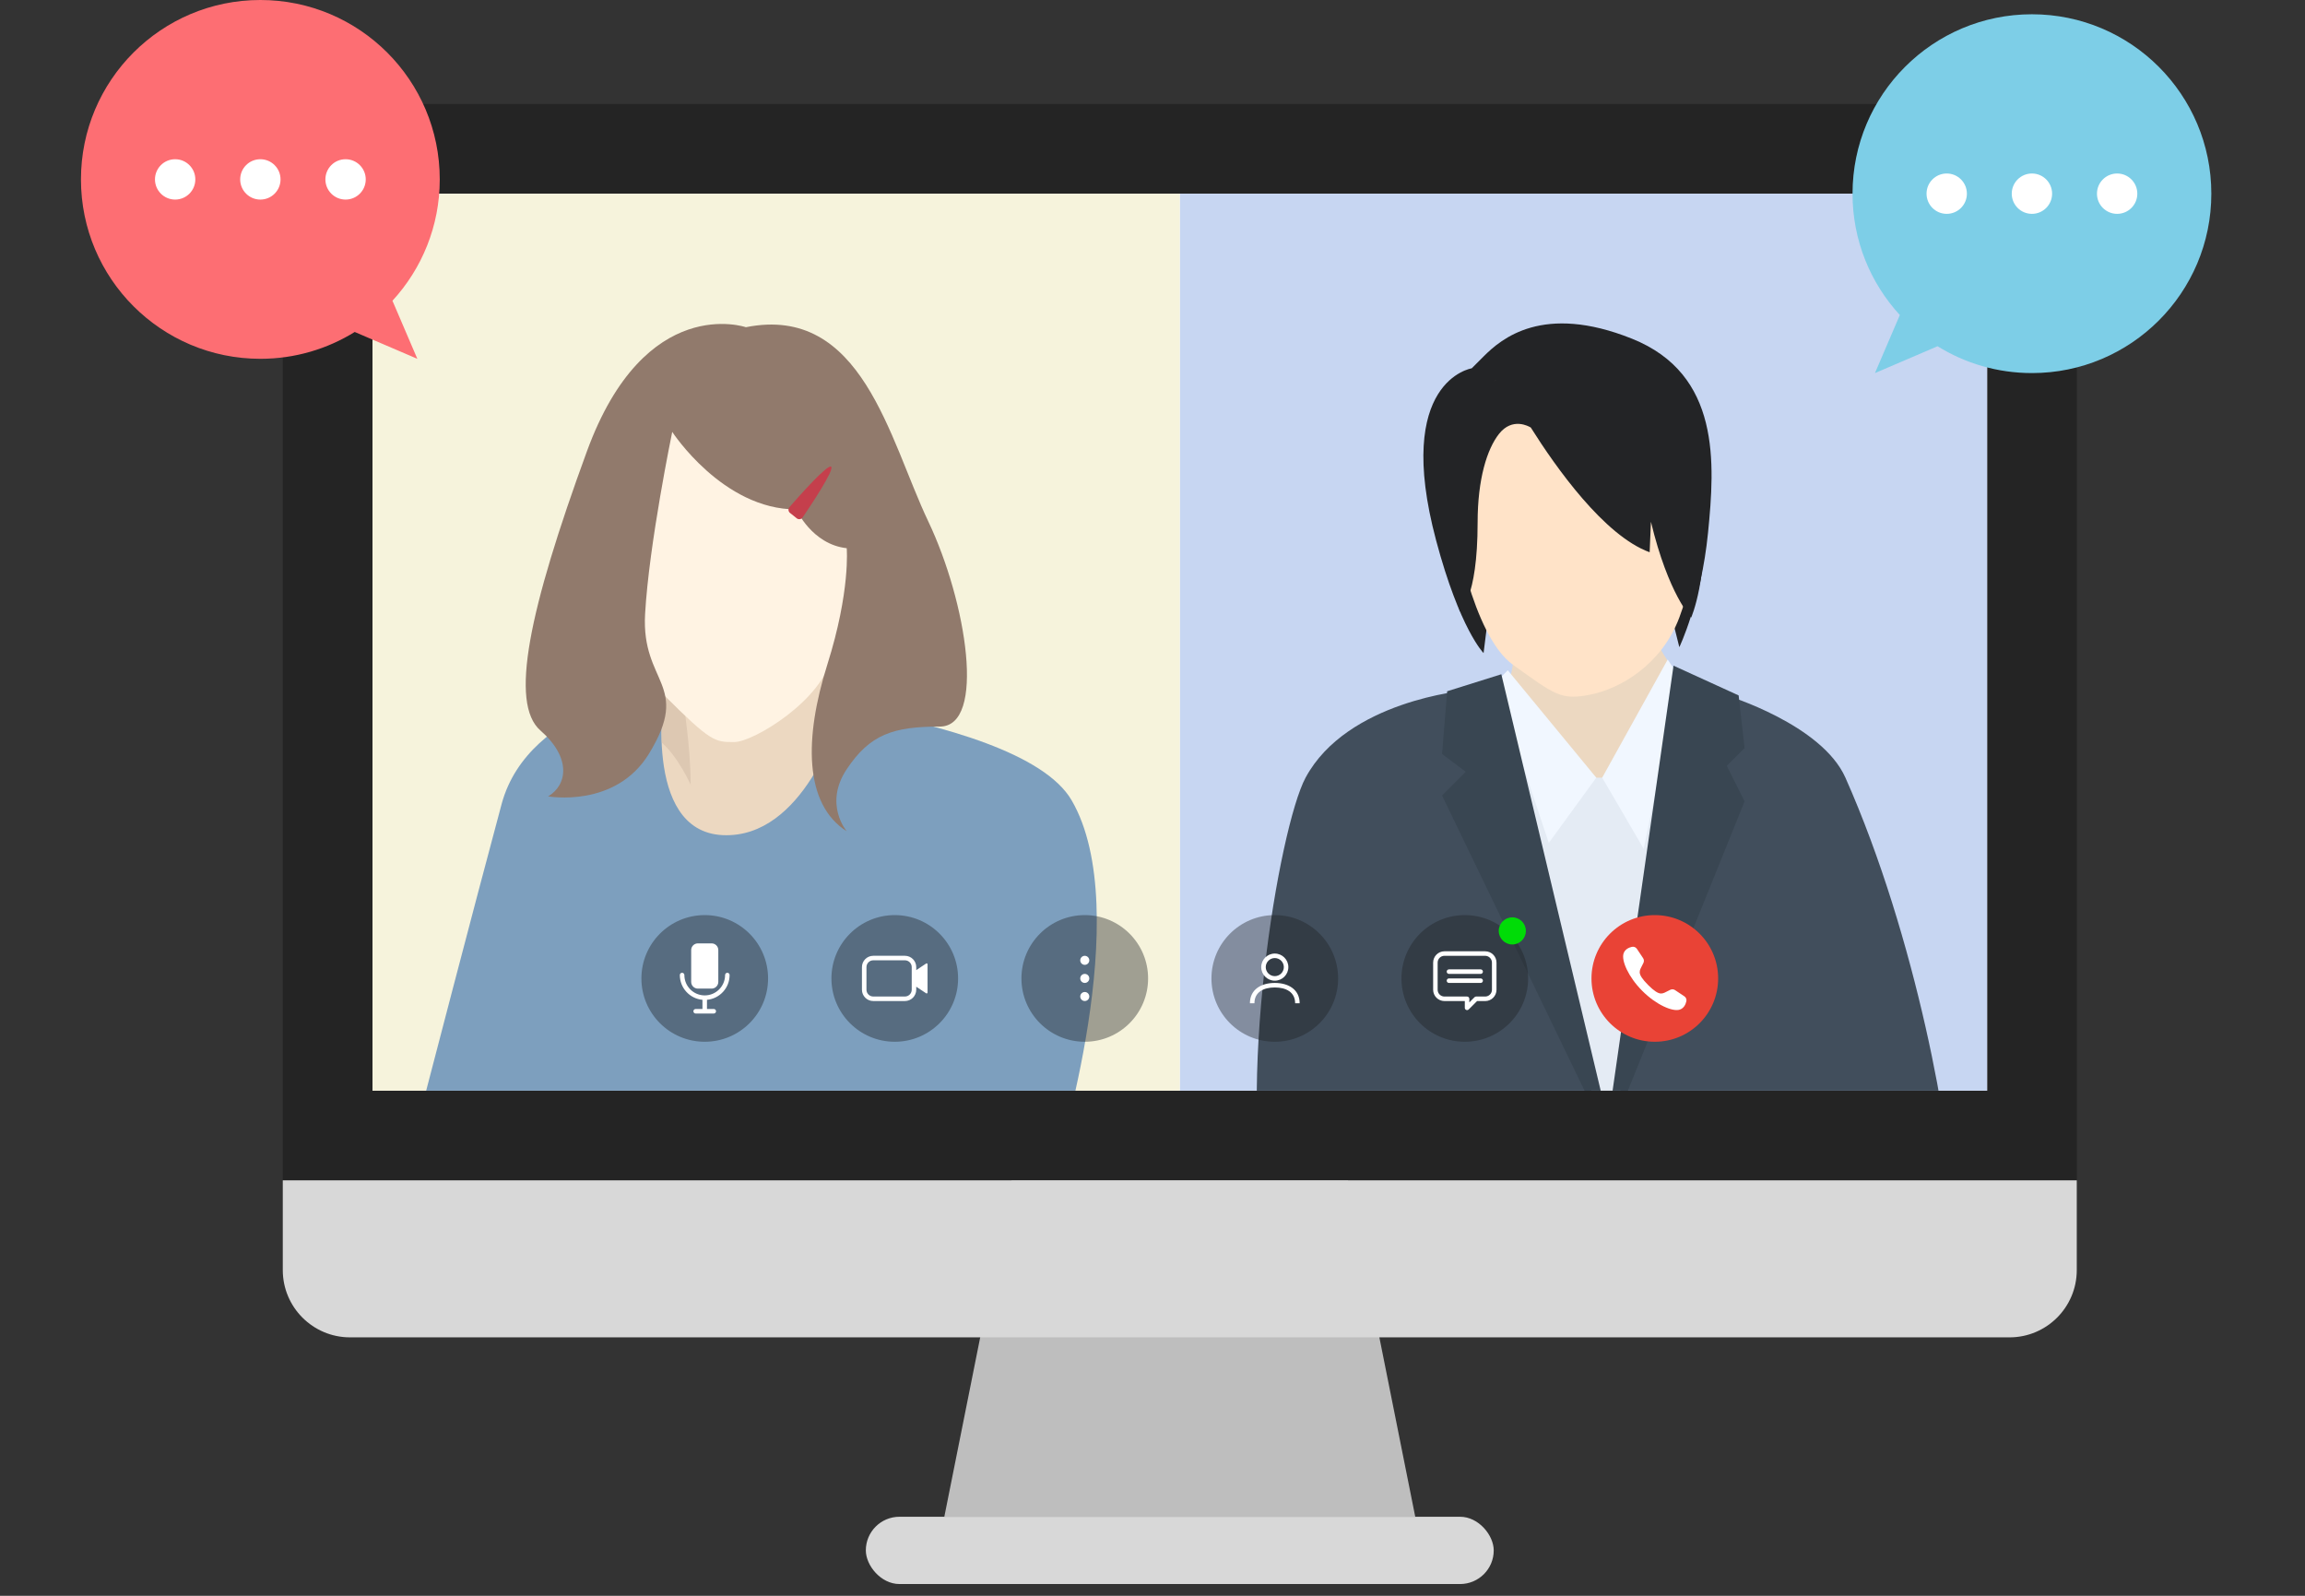
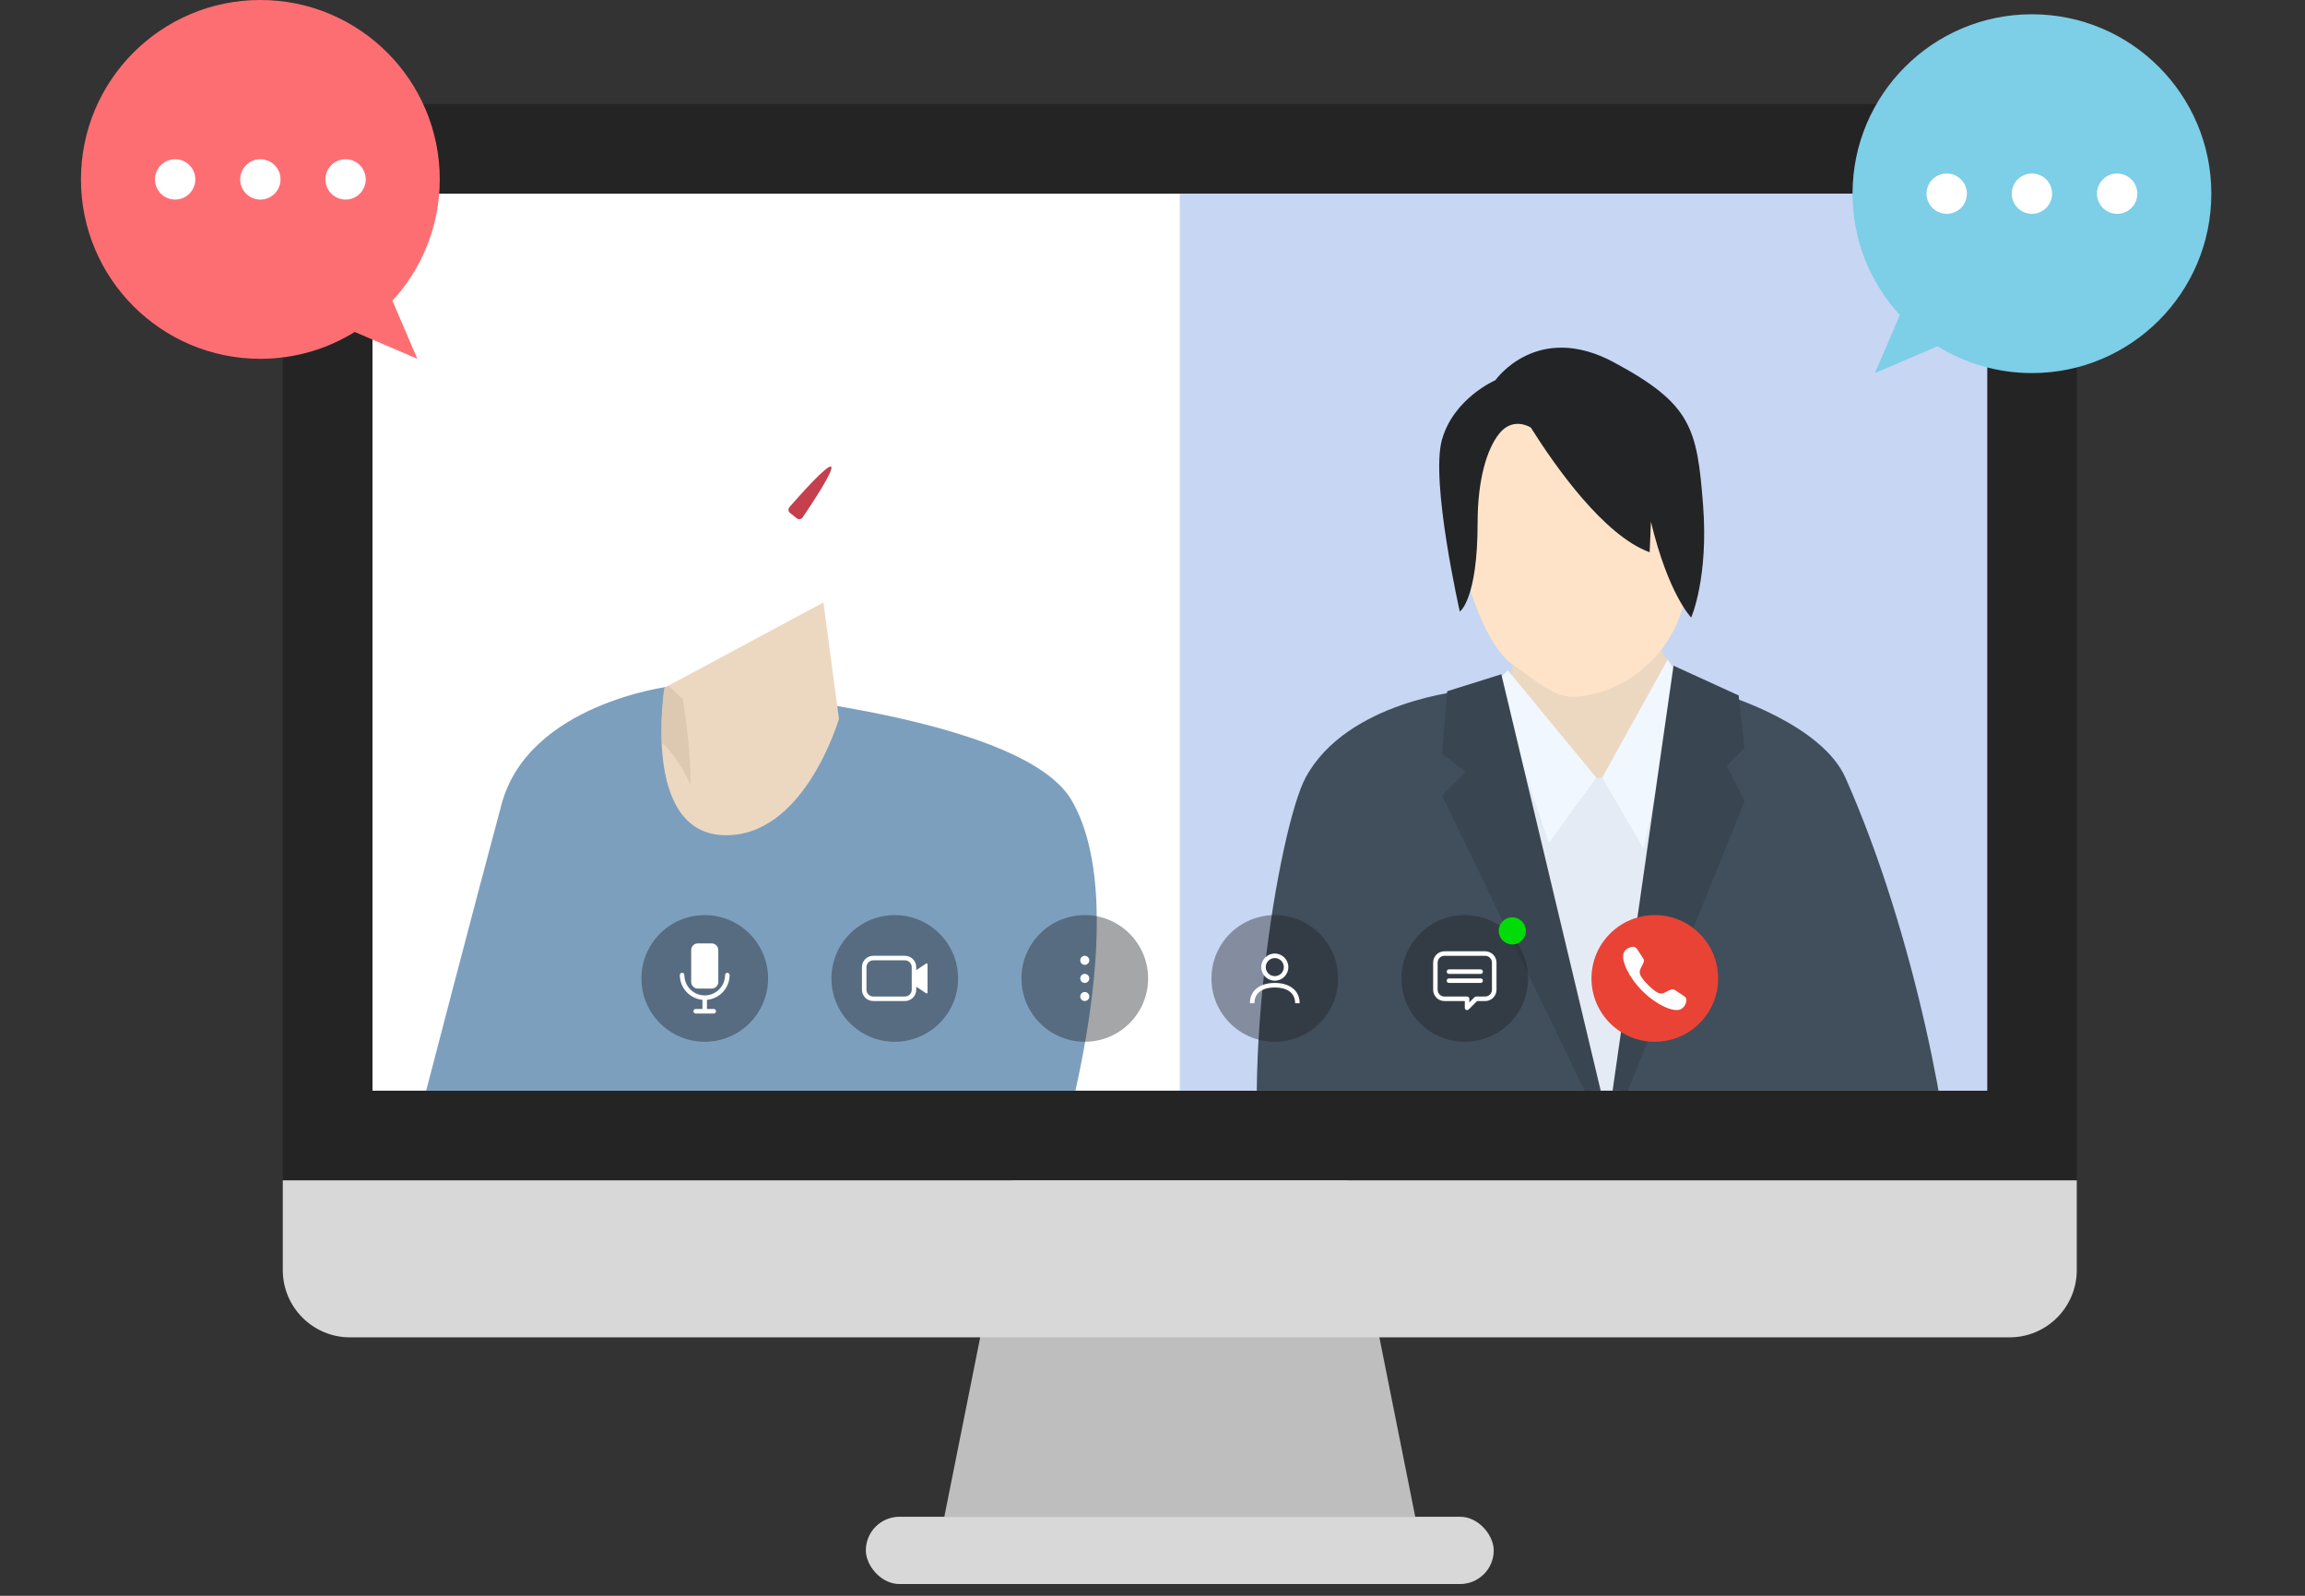
<svg xmlns="http://www.w3.org/2000/svg" viewBox="0 0 130 90">
  <rect x="0" y="0" width="130" height="90" fill="#333333" stroke="none" />
  <clipPath id="a">
    <path d="m66.539 10.923h45.531v50.59h-45.531z" />
  </clipPath>
  <clipPath id="b">
    <path d="m21.008 10.923h45.531v50.59h-45.531z" />
  </clipPath>
  <path d="m79.819 85.543h-26.56l3.794-18.971h18.971z" fill="#bebebe" />
  <path d="m117.129 10.923c0-2.794-2.265-5.059-5.059-5.059h-91.062c-2.794 0-5.059 2.265-5.059 5.059v55.649h101.18z" fill="#242424" />
  <path d="m15.949 66.572v5.059c0 2.095 1.699 3.794 3.794 3.794h93.591c2.095 0 3.794-1.699 3.794-3.794v-5.059z" fill="#d8d8d8" />
  <rect fill="#d8d8d8" height="3.794" rx="1.897" width="35.413" x="48.832" y="85.543" />
  <path d="m21.008 10.923h91.062v50.59h-91.062z" fill="#fff" />
  <g clip-path="url(#a)" fill="none">
    <path d="m66.539 10.923h45.531v50.59h-45.531z" fill="#c7d6f2" />
    <path d="m71.626 69.288c-2.007-7.696.503-22.634 2.007-25.428 2.342-4.35 9.034-4.919 9.034-4.919l14.711.279s5.364 1.628 6.702 4.639c4.015 9.034 6.022 20.41 6.022 24.09l-38.477 1.338z" fill="#414e5c" />
    <path d="m85.344 34.491s.335 2.342-.335 4.35c0 0 1.004 6.692 5.019 6.357s4.684-7.026 4.684-7.026-1.673-2.007-2.007-4.015z" fill="#ecd8c1" />
-     <path d="m83.002 20.773s-4.412.686-2.007 9.703c1.338 5.019 2.677 6.357 2.677 6.357l.335-2.677 10.037-.335.669 2.677s1.23-2.545 1.618-6.449c.39-3.923.724-8.942-4.294-10.949s-7.361 0-8.365 1.004l-.669.669z" fill="#232426" />
    <path d="m84.005 39.176 6.022 4.684h.335l4.35-4.35 2.342 4.684-6.357 19.406-4.684-10.372z" fill="#e4ebf4" />
    <path d="m81.998 29.473s1.004 6.357 3.346 8.03c2.342 1.673 2.677 2.007 4.35 1.673s4.015-1.673 5.019-4.35 1.673-7.026-.335-9.703-4.35-7.026-9.034-4.35-3.346 8.699-3.346 8.699z" fill="#ffe3c8" />
    <path d="m85.037 37.802 4.991 6.057-2.677 3.68-3.011-9.034z" fill="#f1f7ff" />
    <path d="m94.056 37.197-3.694 6.662 2.342 4.015 2.007-9.703z" fill="#f1f7ff" />
    <path d="m84.674 38.027 6.023 25.239 3.688-25.723 3.673 1.678.335 2.966-1.004 1.004 1.004 2.007-7.695 19.071-9.368-19.406 1.338-1.338-1.338-1.004.29-3.536z" fill="#394652" />
    <path d="m96.05 28.469c-.335-4.35-.669-5.688-5.019-8.03s-6.692 1.004-6.692 1.004-2.342 1.004-3.011 3.346 1.004 9.703 1.004 9.703 1.004-.669 1.004-5.019c0-2.464.534-4.146 1.203-4.998.753-.959 1.681-.434 1.796-.363 1.419 2.254 4.142 6.102 6.704 7.034l.072-1.719c.992 4.121 2.271 5.399 2.271 5.399s.987-2.231.669-6.357z" fill="#232426" />
  </g>
  <g clip-path="url(#b)" fill="none">
-     <path d="m21.008 10.923h45.531v50.59h-45.531z" fill="#f6f3dc" />
    <path d="m37.815 38.707s-7.994.957-9.525 6.643-4.374 16.62-4.374 16.62l35.646 3.718s4.523-14.303.875-20.556c-3.062-5.248-22.622-6.424-22.622-6.424z" fill="#7d9fbe" />
    <path d="m37.475 38.79s-1.312 8.091 3.28 8.31 6.561-6.561 6.561-6.561l-.875-6.561-8.966 4.811z" fill="#ecd8c1" />
    <path d="m38.952 44.257c0-2.187-.437-4.811-.437-4.811l-.82-.774-.219.118s-.229 1.422-.159 3.089c.932.801 1.635 2.378 1.635 2.378z" fill="#ceb9a5" opacity=".5" />
-     <path d="m35.507 28.73s-.656 7.873 1.968 10.497 2.843 2.624 3.936 2.624 5.03-2.405 5.467-4.811c.437-2.405 1.968-4.811 1.531-7.654s-1.531-7.873-4.592-7.873-7.654 0-8.31 7.217z" fill="#fff3e3" />
-     <path d="m37.913 24.357s2.843 4.374 6.998 4.374c0 0 .875 1.968 2.843 2.187 0 0 .219 2.405-1.093 6.561-1.312 4.155-1.312 7.873 1.093 9.403 0 0-1.312-1.531 0-3.499s2.624-2.405 5.248-2.405 1.531-6.998-.656-11.59-3.718-12.246-10.278-10.934c0 0-5.686-1.968-8.966 6.998s-4.374 14.215-2.624 15.745 1.531 3.062.437 3.718c0 0 3.798.683 5.686-2.405 2.405-3.936-.437-3.936-.219-7.873s1.531-10.278 1.531-10.278z" fill="#917a6c" />
    <path d="m44.557 28.93c-.102-.082-.117-.231-.031-.33.52-.597 2.168-2.459 2.352-2.275.183.183-1.164 2.202-1.61 2.857-.075.111-.229.133-.333.05z" fill="#c53f4c" />
  </g>
  <path d="m22.134 16.962c1.656-1.802 2.668-4.205 2.668-6.844 0-5.588-4.53-10.118-10.118-10.118s-10.118 4.53-10.118 10.118 4.53 10.118 10.118 10.118c1.953 0 3.776-.555 5.322-1.513l3.531 1.513z" fill="#fd6e73" />
  <path d="m11.016 10.118c0 .629-.51 1.138-1.138 1.138s-1.138-.51-1.138-1.138.51-1.138 1.138-1.138 1.138.51 1.138 1.138zm3.668-1.138c-.629 0-1.138.51-1.138 1.138s.51 1.138 1.138 1.138 1.138-.51 1.138-1.138-.51-1.138-1.138-1.138zm4.806 0c-.629 0-1.138.51-1.138 1.138s.51 1.138 1.138 1.138 1.138-.51 1.138-1.138-.51-1.138-1.138-1.138z" fill="#fff" />
  <path d="m107.149 17.767c-1.656-1.802-2.668-4.205-2.668-6.844 0-5.588 4.53-10.118 10.118-10.118s10.118 4.53 10.118 10.118-4.53 10.118-10.118 10.118c-1.953 0-3.776-.555-5.322-1.513l-3.531 1.513 1.403-3.274z" fill="#7dcee7" />
  <path d="m118.267 10.923c0 .629.51 1.138 1.138 1.138s1.138-.51 1.138-1.138-.51-1.138-1.138-1.138-1.138.51-1.138 1.138zm-3.668-1.138c.629 0 1.138.51 1.138 1.138s-.51 1.138-1.138 1.138-1.138-.51-1.138-1.138.51-1.138 1.138-1.138zm-4.806 0c.629 0 1.138.51 1.138 1.138s-.51 1.138-1.138 1.138-1.138-.51-1.138-1.138.51-1.138 1.138-1.138z" fill="#fff" />
  <circle cx="93.33" cy="55.182" fill="#e94336" r="3.572" />
  <path d="m95.109 56.474c.025-.109-.019-.221-.112-.283l-.526-.351c-.08-.053-.182-.059-.268-.017l-.322.161c-.065.032-.136.05-.208.048-.16-.004-.379-.138-.718-.477s-.472-.557-.477-.718c-.002-.072.016-.143.048-.208l.161-.322c.043-.086.036-.188-.017-.268l-.351-.526c-.062-.093-.174-.137-.283-.112-.165.038-.389.133-.468.371-.132.396.264 1.32 1.056 2.113s1.716 1.188 2.113 1.056c.239-.08.334-.303.371-.468z" fill="#fff" />
  <circle cx="82.613" cy="55.182" fill="#202124" opacity=".4" r="3.572" />
  <path d="m83.762 53.651h-2.296c-.352 0-.638.286-.638.638v1.531c0 .352.286.638.638.638h1.148v.383c0 .052.031.098.079.118.016.006.032.01.049.01.033 0 .066-.013.09-.037l.473-.473h.458c.352 0 .638-.286.638-.638v-1.531c0-.352-.286-.638-.638-.638zm.383 2.169c0 .211-.172.383-.383.383h-.51c-.017 0-.033.003-.049.01-.016.006-.03.016-.042.028l-.292.292v-.202c0-.07-.057-.128-.128-.128h-1.276c-.211 0-.383-.172-.383-.383v-1.531c0-.211.172-.383.383-.383h2.296c.211 0 .383.172.383.383zm-.638-.383h-1.786c-.07 0-.128-.057-.128-.128s.057-.128.128-.128h1.786c.07 0 .128.057.128.128s-.057.128-.128.128zm0-.51h-1.786c-.07 0-.128-.057-.128-.128s.057-.128.128-.128h1.786c.07 0 .128.057.128.128s-.057.128-.128.128z" fill="#fff" />
  <circle cx="85.293" cy="52.502" fill="#00dc07" r=".765" />
  <circle cx="71.897" cy="55.182" fill="#202124" opacity=".4" r="3.572" />
  <path d="m71.897 55.309c-.422 0-.765-.343-.765-.765s.343-.765.765-.765.765.343.765.765-.343.765-.765.765zm0-1.276c-.281 0-.51.229-.51.51s.229.51.51.51.51-.229.51-.51-.229-.51-.51-.51zm0 1.403c-.774 0-1.403.374-1.403 1.148h.255c0-.633.515-.893 1.148-.893s1.148.26 1.148.893h.255c0-.774-.629-1.148-1.403-1.148z" fill="#fff" />
  <circle cx="39.747" cy="55.182" fill="#202124" opacity=".4" r="3.572" />
  <path d="m40.133 55.756h-.772c-.21 0-.379-.17-.379-.379v-1.793c0-.21.17-.379.379-.379h.772c.21 0 .379.17.379.379v1.793c0 .21-.17.379-.379.379zm1.017-.765c0-.07-.057-.128-.128-.128s-.128.057-.128.128c0 .633-.515 1.148-1.148 1.148s-1.148-.515-1.148-1.148c0-.07-.057-.128-.128-.128s-.128.057-.128.128c0 .731.562 1.332 1.276 1.397v.517h-.383c-.07 0-.128.057-.128.128s.057.128.128.128h1.021c.07 0 .128-.057.128-.128s-.057-.128-.128-.128h-.383v-.517c.714-.065 1.276-.666 1.276-1.397z" fill="#fff" />
  <circle cx="50.464" cy="55.182" fill="#202124" opacity=".4" r="3.572" />
  <path d="m52.234 54.341-.559.372v-.17c0-.352-.286-.638-.638-.638h-1.786c-.352 0-.638.286-.638.638v1.276c0 .352.286.638.638.638h1.786c.352 0 .638-.286.638-.638v-.17l.559.372c.034.023.079-.002.079-.043v-1.595c0-.041-.045-.065-.079-.043zm-.814 1.478c0 .211-.172.383-.383.383h-1.786c-.211 0-.383-.172-.383-.383v-1.276c0-.211.172-.383.383-.383h1.786c.211 0 .383.172.383.383z" fill="#fff" />
  <circle cx="61.18" cy="55.182" fill="#202124" opacity=".4" r="3.572" />
  <path d="m61.435 54.161c0 .141-.114.255-.255.255s-.255-.114-.255-.255.114-.255.255-.255.255.114.255.255zm-.255.765c-.141 0-.255.114-.255.255s.114.255.255.255.255-.114.255-.255-.114-.255-.255-.255zm0 1.021c-.141 0-.255.114-.255.255s.114.255.255.255.255-.114.255-.255-.114-.255-.255-.255z" fill="#fff" />
  <path d="m0 0h130v90h-130z" fill="none" />
</svg>